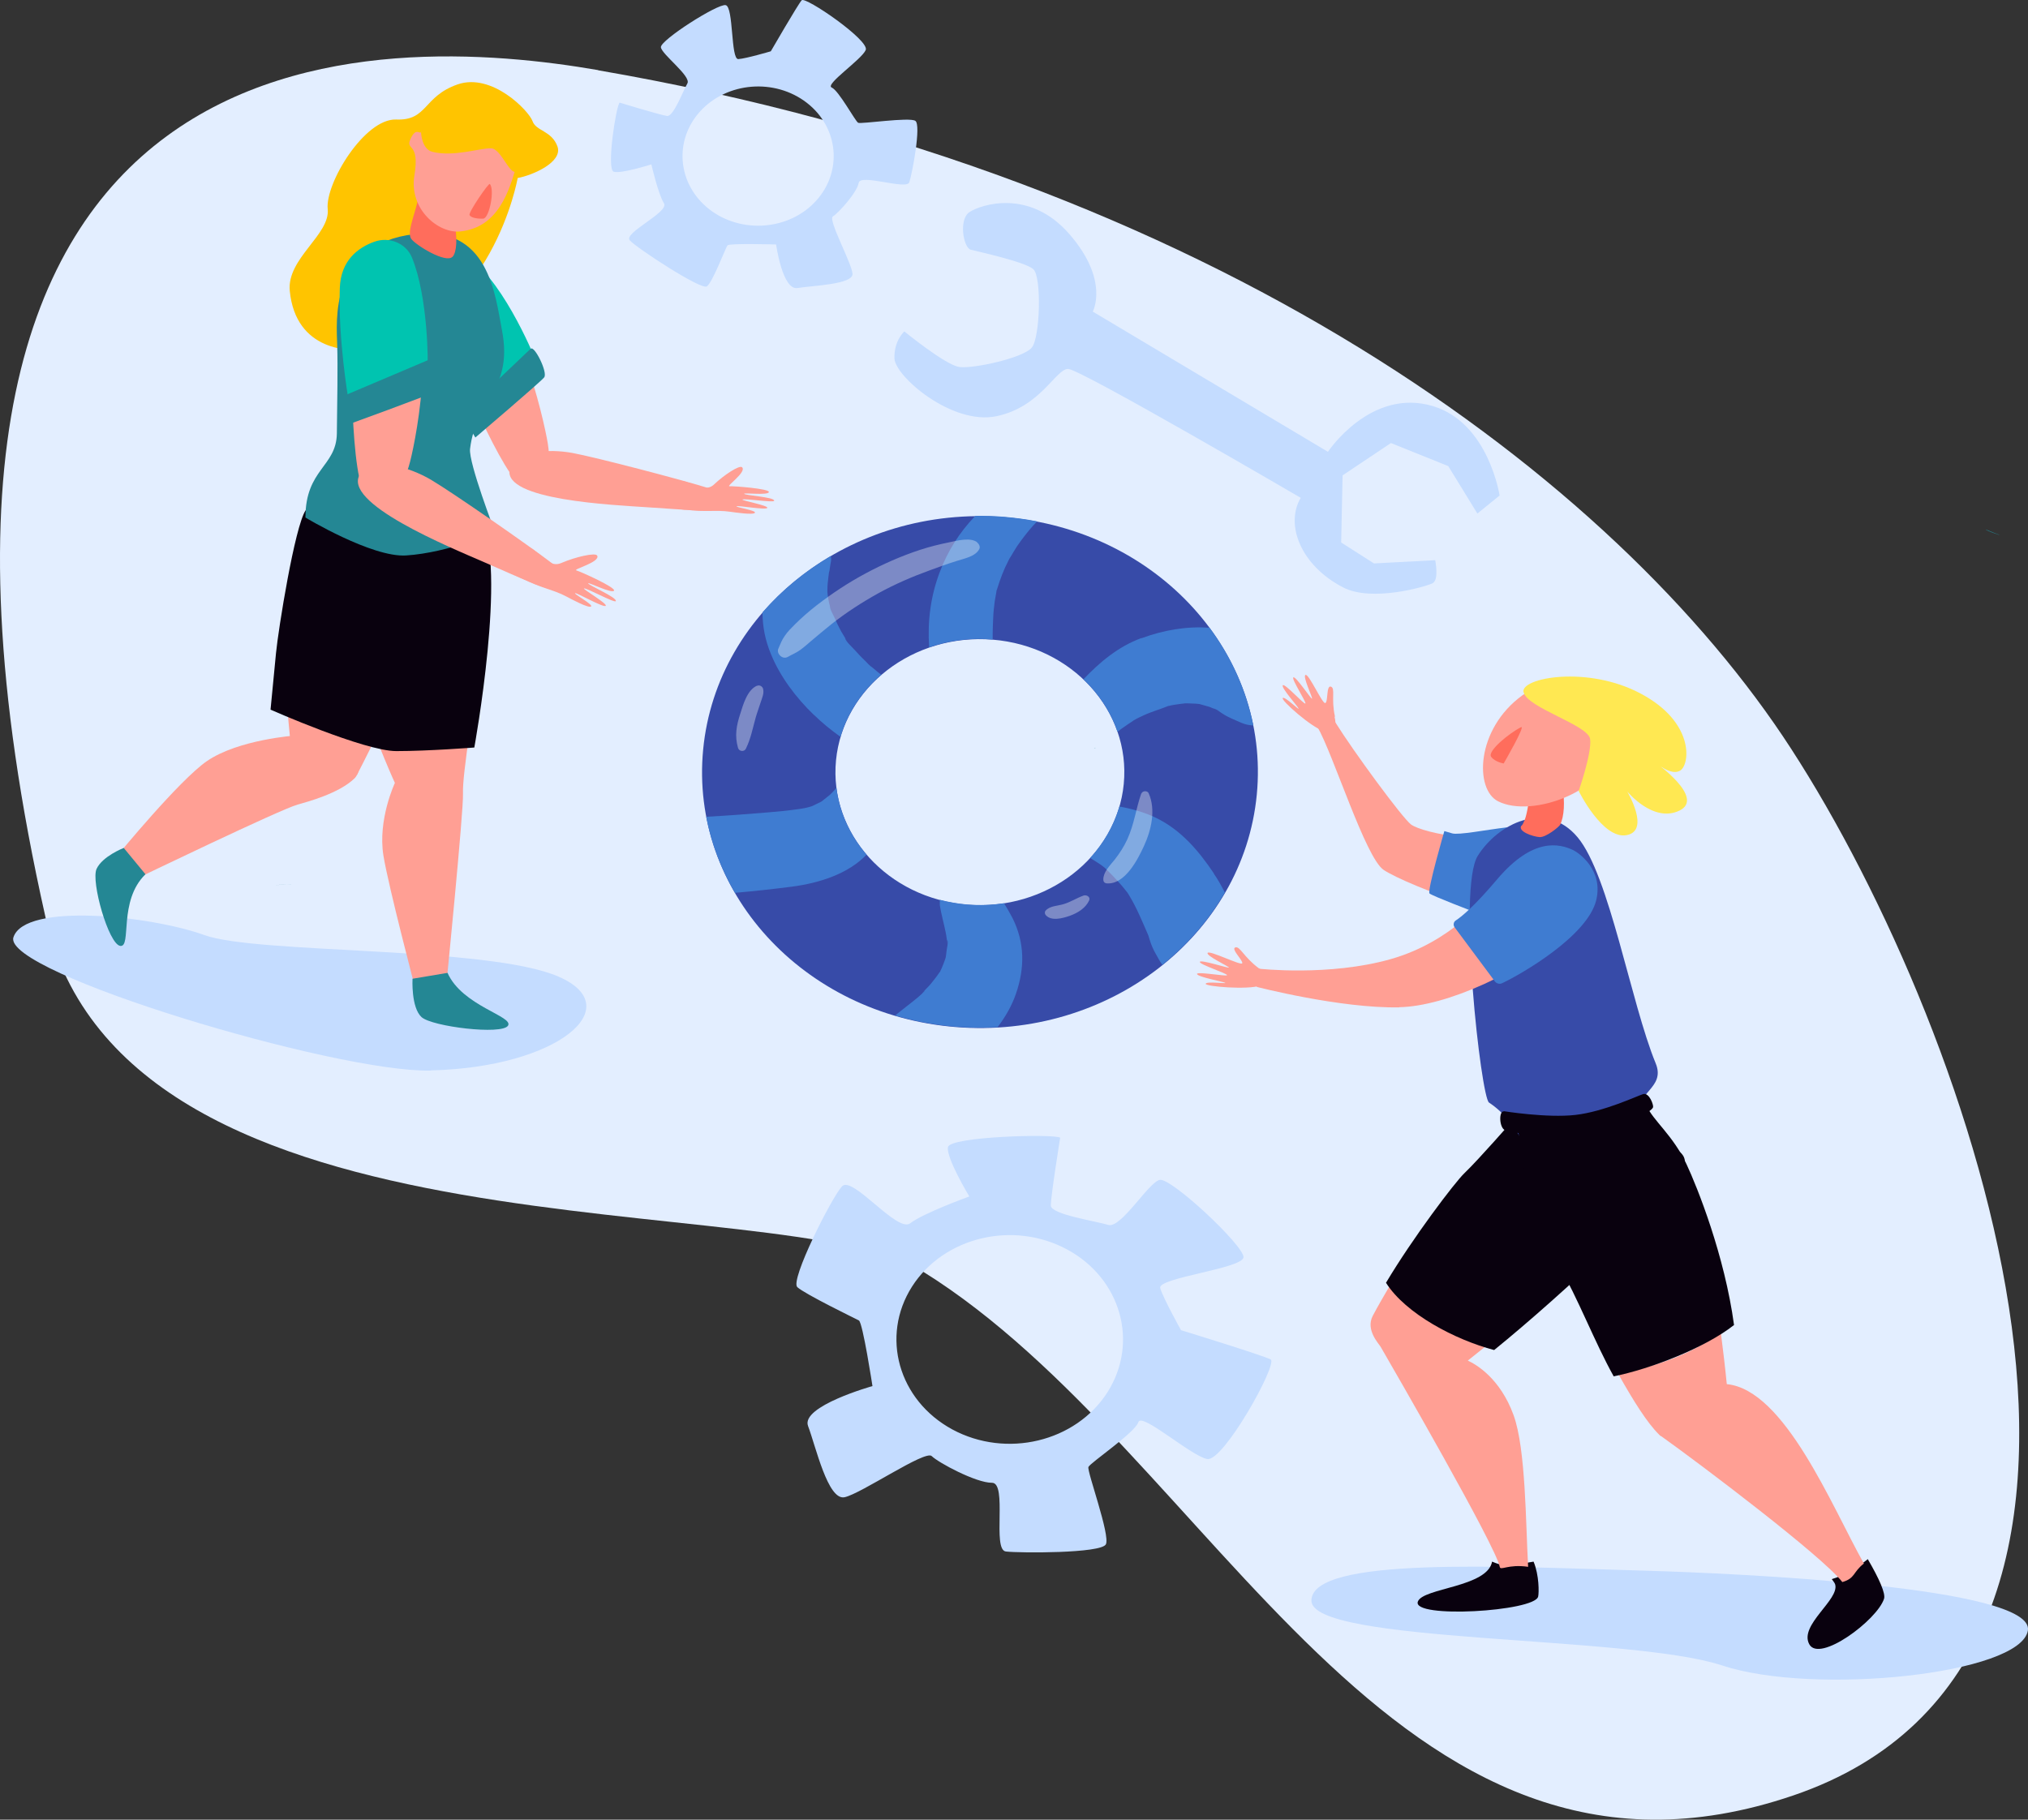
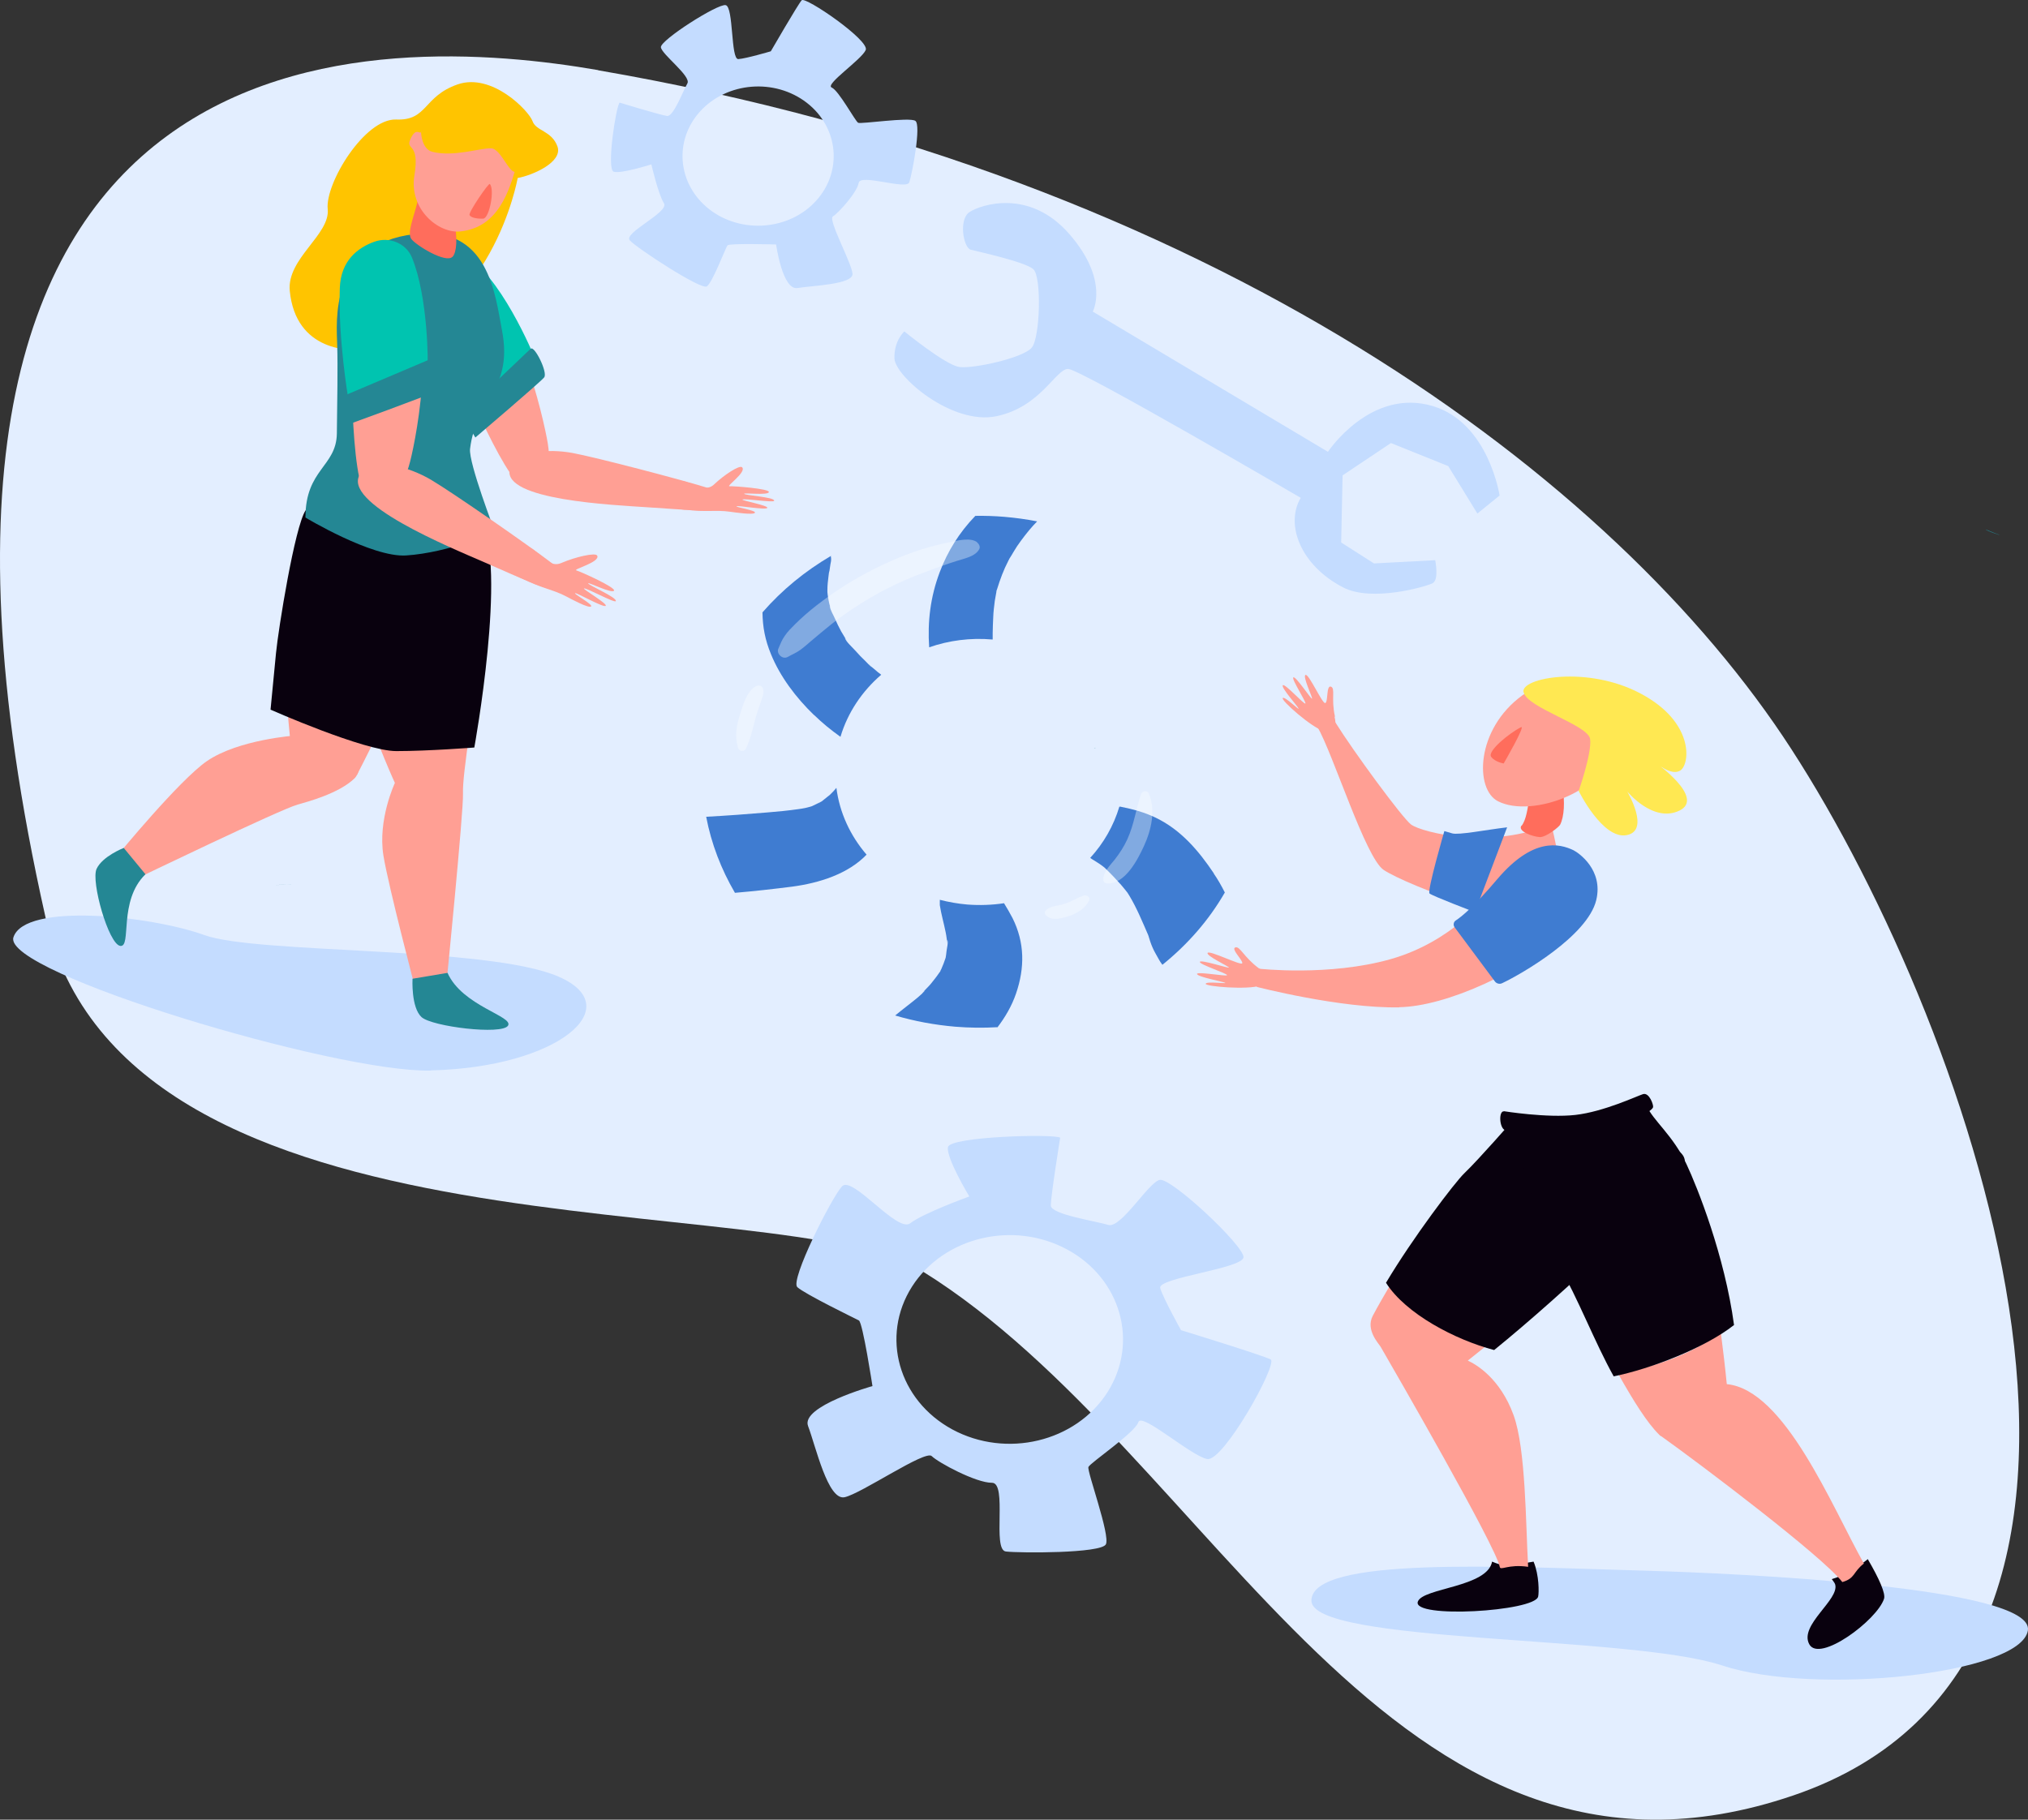
<svg xmlns="http://www.w3.org/2000/svg" width="156" height="140" viewBox="0 0 156 140" fill="none">
  <rect x="0" y="0" width="156" height="140" fill="#333333" stroke="none" />
  <path d="M46.012 5.394C30.038 2.644 -12.372 0.006 3.493 70.538C9.627 97.828 60.208 91.14 70.97 97.816C93.485 111.804 107.056 148.67 137.958 138.132C168.86 127.593 151.896 79.389 137.782 57.612C124.292 36.772 93.213 13.545 46.012 5.407V5.394Z" fill="#E3EEFF" />
  <path d="M153.82 41.173C153.82 41.173 153.779 41.148 153.765 41.136C153.426 41.011 153.087 40.874 152.762 40.736C152.734 40.761 153.006 40.911 153.833 41.173H153.82Z" fill="#248794" />
  <path d="M22.476 68.027C22.476 68.027 22.219 68.027 21.798 68.065C20.415 68.128 21.663 68.065 22.476 68.027Z" fill="#248794" />
-   <path d="M77.269 39.788C65.503 38.825 55.134 46.826 54.089 57.664C53.044 68.503 61.73 78.053 73.496 79.016C85.263 79.979 95.631 71.978 96.676 61.139C97.721 50.301 89.035 40.75 77.269 39.788ZM74.392 69.603C68.285 69.103 63.766 64.127 64.308 58.502C64.851 52.876 70.253 48.713 76.36 49.213C82.467 49.713 86.986 54.689 86.443 60.314C85.9 65.94 80.499 70.103 74.392 69.603Z" fill="#374BA8" />
  <path d="M84.189 57.59H84.162C84.381 57.476 84.299 57.527 84.189 57.59Z" fill="#248794" />
  <path d="M66.826 51.112C66.907 51.187 66.988 51.249 67.07 51.324L66.812 51.112H66.826Z" fill="#248794" />
  <path d="M93.377 67.203C92.223 65.478 90.839 63.828 88.858 62.891C88.016 62.49 87.134 62.253 86.198 62.065H86.103C85.668 63.528 84.895 64.878 83.863 66.003C83.931 66.053 83.999 66.103 84.067 66.141C84.298 66.291 84.542 66.428 84.773 66.603C84.8 66.628 84.868 66.678 84.935 66.728C84.976 66.766 85.017 66.791 85.03 66.816C85.451 67.216 85.858 67.653 86.238 68.079C86.415 68.278 86.564 68.478 86.727 68.678C86.781 68.754 86.835 68.841 86.876 68.916C87.161 69.391 87.405 69.879 87.636 70.379C87.88 70.904 88.097 71.429 88.328 71.954C88.423 72.266 88.518 72.591 88.654 72.891C88.776 73.192 88.966 73.479 89.115 73.766C89.197 73.929 89.305 74.079 89.414 74.229C91.355 72.666 92.997 70.791 94.218 68.666C93.96 68.153 93.675 67.653 93.363 67.203H93.377Z" fill="#3F7CD1" />
  <path d="M62.629 55.014C63.239 55.614 63.932 56.176 64.651 56.689C65.207 54.826 66.307 53.189 67.786 51.913C67.704 51.839 67.609 51.776 67.542 51.726C67.379 51.589 67.229 51.451 67.067 51.326C66.904 51.239 66.754 51.038 66.619 50.913C66.32 50.626 66.035 50.338 65.764 50.026C65.601 49.838 65.031 49.326 65.004 49.088L65.194 49.363C65.126 49.263 65.058 49.163 64.99 49.051C64.895 48.901 64.8 48.738 64.705 48.576C64.529 48.251 64.366 47.926 64.23 47.601C64.108 47.313 63.85 46.913 63.823 46.613C63.932 46.938 63.945 46.976 63.864 46.713C63.837 46.626 63.823 46.538 63.796 46.463C63.755 46.3 63.728 46.138 63.701 45.975C63.674 45.838 63.66 45.7 63.647 45.563C63.647 45.488 63.647 45.413 63.647 45.35C63.647 45.025 63.687 44.688 63.728 44.363C63.742 44.2 63.769 44.05 63.796 43.888C63.742 44.363 63.864 43.525 63.877 43.425C63.904 43.288 63.945 43.125 63.932 42.975C63.932 42.875 63.918 42.85 63.904 42.85C63.904 42.85 63.918 42.813 63.932 42.763C61.923 43.938 60.145 45.4 58.652 47.113C58.666 48.251 58.856 49.238 59.304 50.326C60.01 52.064 61.231 53.676 62.615 55.014H62.629Z" fill="#3F7CD1" />
  <path d="M66.659 65.753C65.41 64.303 64.582 62.528 64.338 60.615L64.284 60.678C64.216 60.778 63.836 61.153 64.202 60.79L63.836 61.153C63.7 61.265 63.564 61.378 63.429 61.478C63.429 61.478 63.32 61.565 63.212 61.653L63.144 61.69L62.994 61.765C62.818 61.853 62.642 61.94 62.452 62.028C62.424 62.028 62.384 62.053 62.329 62.065C62.207 62.103 61.99 62.153 61.936 62.165C61.759 62.203 61.583 62.228 61.407 62.253C60.633 62.365 59.859 62.44 59.072 62.503C57.484 62.64 55.91 62.753 54.322 62.84C54.716 64.916 55.476 66.878 56.534 68.691C58 68.566 59.466 68.403 60.931 68.216C63.008 67.941 65.247 67.241 66.672 65.741L66.659 65.753ZM63.103 61.74C63.103 61.74 62.994 61.815 62.981 61.803L63.103 61.74Z" fill="#3F7CD1" />
  <path d="M76.717 79.054C77.328 78.254 77.83 77.392 78.156 76.442C78.834 74.466 78.834 72.529 77.884 70.629C77.681 70.241 77.464 69.866 77.233 69.491C76.324 69.629 75.374 69.666 74.397 69.591C73.677 69.528 72.972 69.403 72.293 69.228C72.293 69.241 72.293 69.254 72.293 69.228V69.641C72.401 70.341 72.605 71.029 72.741 71.716C72.768 71.879 72.809 72.041 72.822 72.204C72.836 72.304 72.849 72.404 72.863 72.504C72.876 72.704 72.876 72.629 72.863 72.304C72.972 72.454 72.822 73.016 72.809 73.191C72.795 73.366 72.768 73.529 72.741 73.691C72.646 73.979 72.537 74.266 72.415 74.541L72.334 74.704V74.729L72.239 74.854C72.049 75.142 71.832 75.404 71.614 75.679C71.424 75.917 71.139 76.154 70.963 76.404C71.112 76.217 71.261 76.142 70.963 76.404C70.963 76.404 70.936 76.442 70.922 76.467C70.922 76.454 70.949 76.429 70.963 76.417C70.841 76.529 70.719 76.642 70.597 76.742C70.026 77.217 69.429 77.654 68.859 78.129C70.339 78.567 71.886 78.854 73.487 78.992C74.573 79.079 75.659 79.092 76.717 79.029V79.054Z" fill="#3F7CD1" />
-   <path d="M87.805 49.088C86.027 49.738 84.588 50.951 83.34 52.264C84.534 53.389 85.443 54.776 85.959 56.301C86.149 56.151 86.339 56.014 86.543 55.877C86.692 55.764 86.855 55.664 87.004 55.564C87.045 55.539 87.14 55.464 87.221 55.414C87.452 55.276 87.723 55.151 87.968 55.039C88.578 54.751 89.243 54.576 89.868 54.314H89.895C90.031 54.276 90.18 54.251 90.316 54.226C90.6 54.176 90.872 54.151 91.157 54.114C91.32 54.114 91.496 54.114 91.659 54.126C91.835 54.126 92.053 54.139 92.256 54.164C92.283 54.164 92.338 54.189 92.433 54.214C92.596 54.264 92.758 54.301 92.921 54.351C93.057 54.389 93.179 54.439 93.315 54.501C93.315 54.501 93.464 54.526 93.627 54.626C93.627 54.626 93.736 54.664 93.79 54.689C93.736 54.676 93.681 54.664 93.641 54.639C93.776 54.726 93.898 54.814 94.034 54.901C94.482 55.201 94.998 55.389 95.5 55.614C95.785 55.739 96.097 55.801 96.409 55.814C95.866 53.076 94.699 50.526 93.043 48.301C91.279 48.163 89.46 48.488 87.818 49.101L87.805 49.088Z" fill="#3F7CD1" />
  <path d="M75.003 39.714C73.795 40.964 72.886 42.426 72.289 44.014C71.57 45.914 71.339 47.827 71.475 49.802C72.981 49.277 74.637 49.052 76.347 49.202H76.36C76.36 49.202 76.36 49.114 76.36 49.077C76.36 49.039 76.36 48.827 76.36 48.715C76.36 48.315 76.387 47.914 76.401 47.514C76.414 47.077 76.469 46.652 76.523 46.227C76.564 46.002 76.604 45.764 76.645 45.539C76.645 45.502 76.645 45.464 76.659 45.439C76.659 45.414 76.686 45.377 76.699 45.327C76.93 44.577 77.202 43.839 77.568 43.139C77.595 43.089 77.622 43.039 77.649 42.977L77.69 42.914C77.785 42.764 77.88 42.614 77.962 42.464C78.138 42.164 78.328 41.876 78.545 41.589C78.952 41.039 79.346 40.551 79.78 40.114C78.966 39.951 78.124 39.839 77.269 39.764C76.509 39.701 75.763 39.676 75.017 39.689L75.003 39.714Z" fill="#3F7CD1" />
  <g opacity="0.35">
    <path d="M75.178 41.726C74.649 41.314 73.604 41.601 73.007 41.726C72.261 41.876 71.501 42.064 70.781 42.301C69.329 42.776 67.918 43.401 66.588 44.114C65.258 44.826 64.009 45.651 62.829 46.564C62.231 47.027 61.675 47.514 61.146 48.039C60.874 48.314 60.589 48.589 60.372 48.914C60.128 49.252 60.033 49.552 59.87 49.914C59.707 50.289 60.196 50.777 60.603 50.539C60.929 50.352 61.227 50.239 61.526 50.027C61.824 49.814 62.096 49.577 62.367 49.339C62.897 48.889 63.439 48.439 63.982 48.002C65.095 47.127 66.289 46.352 67.551 45.651C68.8 44.964 70.116 44.389 71.46 43.901C72.166 43.639 72.858 43.389 73.577 43.164C74.188 42.964 75.016 42.826 75.328 42.251C75.423 42.064 75.314 41.851 75.151 41.726H75.178Z" fill="#FDFEFF" />
    <path d="M58.237 52.752C57.477 53.077 57.165 54.215 56.948 54.903C56.649 55.815 56.5 56.603 56.771 57.54C56.853 57.828 57.26 57.865 57.382 57.59C57.762 56.803 57.898 56.04 58.128 55.215C58.237 54.828 58.386 54.44 58.508 54.052C58.617 53.702 58.793 53.352 58.698 52.99C58.644 52.802 58.427 52.677 58.237 52.765V52.752Z" fill="#FDFEFF" />
    <path d="M87.787 61.052C87.38 62.227 87.244 63.427 86.715 64.577C86.457 65.14 86.118 65.665 85.724 66.165C85.358 66.615 84.869 67.09 84.869 67.677C84.869 67.828 84.964 67.953 85.141 67.965C86.552 68.065 87.543 66.077 87.991 65.102C88.561 63.877 88.927 62.289 88.357 61.027C88.262 60.814 87.882 60.827 87.801 61.052H87.787Z" fill="#FDFEFF" />
    <path d="M83.346 68.904C82.816 69.091 82.355 69.404 81.799 69.566C81.337 69.704 80.754 69.691 80.428 70.066C80.346 70.166 80.36 70.316 80.441 70.404C80.862 70.891 81.731 70.654 82.273 70.466C82.911 70.241 83.508 69.866 83.78 69.279C83.902 69.016 83.59 68.816 83.332 68.904H83.346Z" fill="#FDFEFF" />
  </g>
  <path d="M126.554 120.844C115.358 120.519 100.986 119.756 100.877 123.119C100.769 126.482 125.347 125.782 132.458 128.132C139.569 130.482 155.448 128.807 155.991 125.444C156.534 122.081 133.598 121.044 126.554 120.844Z" fill="#C4DCFF" />
  <path d="M33.116 82.354C42.901 82.129 48.384 77.491 42.969 75.141C37.554 72.778 19.789 73.416 15.717 71.941C11.646 70.465 1.902 69.403 1.033 72.116C0.165 74.828 25.828 82.529 33.116 82.367V82.354Z" fill="#C4DCFF" />
  <path d="M102.689 55.128C102.377 53.74 102.744 52.953 102.377 52.828C102.011 52.703 102.174 54.003 101.943 54.09C101.726 54.178 100.681 51.815 100.423 51.928C100.179 52.028 100.993 53.703 100.925 53.753C100.857 53.803 99.663 51.99 99.487 52.115C99.324 52.24 100.531 54.065 100.409 54.128C100.287 54.19 98.794 52.515 98.672 52.728C98.55 52.928 99.839 54.353 99.894 54.516C99.948 54.678 98.835 53.553 98.672 53.703C98.509 53.865 100.844 55.941 101.834 56.253C102.839 56.566 102.798 55.766 102.662 55.153L102.689 55.128Z" fill="#FF9F94" />
  <path d="M101.332 55.905C102.567 58.056 105.023 65.944 106.421 66.919C108.104 68.081 118.351 71.982 119.599 70.482C120.848 68.994 119.314 63.381 119.314 63.381C114.822 65.381 109.393 64.069 108.538 63.431C107.873 62.931 104.141 57.855 102.73 55.593L101.332 55.905Z" fill="#FF9F94" />
  <path d="M115.922 63.653C114.321 63.841 112.19 64.266 111.701 64.116L111.104 63.941C111.104 63.941 109.761 68.566 109.964 68.741C110.168 68.929 113.452 70.179 113.452 70.179L115.936 63.641L115.922 63.653Z" fill="#3F7CD1" />
  <path d="M114.778 120.136C114.438 122.123 109.444 122.161 109.064 123.224C108.589 124.549 118.048 123.986 118.32 122.836C118.388 122.548 118.401 121.186 117.967 120.148C116.406 120.373 116.216 120.748 114.778 120.148V120.136Z" fill="#09010E" />
  <path d="M107.018 98.731C106.475 99.656 105.973 100.519 105.593 101.244C105.036 102.319 106.054 103.369 106.203 103.619C107.18 105.307 115.065 118.958 115.364 120.546C115.418 120.871 115.988 120.321 117.549 120.546C117.359 117.183 117.373 111.508 116.436 108.895C115.405 106.045 113.545 104.97 112.908 104.682C113.342 104.332 113.844 103.932 114.373 103.507C111.388 102.719 108.565 101.132 107.031 98.731H107.018Z" fill="#FF9F94" />
  <path d="M116.4 86.167C116.4 86.167 113.74 89.217 112.641 90.267C111.908 90.967 108.678 95.23 106.615 98.693C108.135 101.093 111.949 103.081 114.934 103.869C120.241 99.568 128.777 91.555 129.537 89.642C130.65 86.855 116.4 86.167 116.4 86.167Z" fill="#09010E" />
  <path d="M140.907 121.495C141.043 121.67 141.138 121.807 141.165 121.895C141.518 123.07 138.383 125.02 139.17 126.495C139.944 127.97 144.395 124.645 144.925 123.007C145.06 122.607 144.558 121.47 143.676 119.957C142.835 120.632 141.912 121.182 140.907 121.495Z" fill="#09010E" />
  <path d="M132.829 106.48C132.707 105.23 132.544 103.867 132.367 102.479C130.101 104.267 127.265 105.13 124.482 105.705C125.636 107.767 126.722 109.493 127.617 110.368C127.658 110.405 127.699 110.455 127.753 110.493H127.78C130.902 112.718 140.185 119.744 141.718 121.719C142.722 121.431 142.519 120.956 143.374 120.294C140.89 115.856 137.294 106.942 132.842 106.492L132.829 106.48Z" fill="#FF9F94" />
-   <path d="M126.346 85.728C125.599 84.091 128.164 83.766 127.363 81.816C125.436 77.128 123.808 67.339 121.351 64.414C118.922 61.514 115.231 63.351 113.67 65.852C112.109 68.352 113.928 84.428 114.538 84.828C115.665 85.566 116.642 86.791 117.008 87.704C120.591 88.354 123.265 87.779 126.346 85.741V85.728Z" fill="#374BA8" />
  <path d="M133.387 101.943C132.667 96.605 130.564 91.342 129.736 89.579C128.705 87.354 127.157 86.216 126.655 85.066C123.33 86.729 119.965 86.742 116.504 85.692C116.979 87.479 117.101 90.004 117.467 90.879C118.58 93.48 118.675 95.217 119.856 97.243C121.403 99.918 122.665 103.268 124.131 105.893C126.913 105.331 131.12 103.731 133.387 101.943Z" fill="#09010E" />
  <path d="M115.691 85.504C115.271 85.454 115.325 86.779 115.773 86.954C116.234 87.129 119.356 87.717 122.178 87.179C125.001 86.642 127.037 85.567 127.159 85.192C127.213 85.042 126.874 84.029 126.386 84.179C125.911 84.329 123.373 85.529 121.188 85.779C119.003 86.029 115.678 85.492 115.678 85.492L115.691 85.504Z" fill="#09010E" />
  <path d="M107.636 77.491C111.232 77.428 117.013 74.828 120.949 71.415C122.591 69.99 122.659 67.615 121.139 66.102C120.053 65.027 118.208 65.04 117.136 66.127L114.299 69.028C114.299 69.028 111.734 72.44 106.984 73.79C102.234 75.141 96.833 74.528 96.833 74.528L96.67 75.928C96.67 75.928 103.089 77.591 107.636 77.503V77.491Z" fill="#FF9F94" />
  <path d="M96.843 74.504C95.648 73.616 95.391 72.778 95.024 72.891C94.658 73.004 95.662 73.929 95.553 74.116C95.445 74.304 93.016 73.079 92.893 73.316C92.771 73.541 94.549 74.366 94.535 74.441C94.522 74.516 92.35 73.804 92.296 74.004C92.242 74.204 94.441 74.904 94.386 75.029C94.332 75.141 92.025 74.716 92.079 74.941C92.133 75.166 94.101 75.529 94.251 75.616C94.4 75.704 92.771 75.479 92.744 75.691C92.731 75.904 95.96 76.166 96.951 75.829C97.942 75.491 97.372 74.891 96.843 74.491V74.504Z" fill="#FF9F94" />
  <path d="M117.036 63.516C116.711 63.954 117.891 64.366 118.434 64.404C118.923 64.429 119.914 63.629 120.009 63.454C120.66 62.179 120.185 58.778 119.045 58.641C118.787 58.603 118.556 58.741 118.38 58.966C117.498 60.066 117.756 62.604 117.05 63.529L117.036 63.516Z" fill="#FF6D5C" />
  <path d="M115.243 61.653C117.889 62.978 123.684 60.815 124.227 57.302C124.77 53.789 120.725 50.877 117.116 53.489C113.506 56.102 113.424 60.752 115.243 61.653Z" fill="#FF9F94" />
  <path d="M116.998 55.951C116.061 56.426 114.392 57.801 114.704 58.226C115.016 58.639 115.668 58.739 115.668 58.739C115.668 58.739 117.405 55.739 116.998 55.951Z" fill="#FF6D5C" />
  <path d="M121.038 65.415C119.938 64.889 117.916 64.415 115.175 67.64C113.411 69.727 112.447 70.515 111.986 70.815C111.809 70.928 111.768 71.165 111.891 71.34L114.998 75.516C115.121 75.678 115.365 75.74 115.555 75.641C117.021 74.953 122.123 72.015 122.788 69.252C123.345 66.94 121.458 65.627 121.038 65.415Z" fill="#3F7CD1" />
  <path d="M117.189 53.253C116.958 52.14 122.129 51.178 126.214 53.365C130.299 55.541 130 58.678 129.308 59.241C128.616 59.803 127.327 58.653 127.327 58.653C127.327 58.653 131.208 61.391 129.186 62.366C127.164 63.341 125.169 60.891 125.169 60.891C125.169 60.891 126.974 63.904 125.128 64.254C123.283 64.604 121.437 60.854 121.437 60.854C121.437 60.854 122.455 57.953 122.319 56.866C122.183 55.778 117.447 54.453 117.203 53.253H117.189Z" fill="#FFE852" />
  <path d="M39.824 13.695C40.951 13.495 43.326 12.47 42.878 11.258C42.43 10.045 41.236 10.095 40.964 9.32C40.693 8.545 37.856 5.57 35.196 6.495C32.536 7.42 32.903 9.295 30.474 9.195C28.044 9.108 25.004 14.108 25.208 16.083C25.411 18.058 22.046 19.884 22.29 22.384C22.752 27.059 26.999 27.097 28.234 26.834C37.897 24.809 39.824 13.683 39.824 13.683V13.695Z" fill="#FFC400" />
  <path d="M35.192 19.523C39.67 22.374 41.842 32.312 42.14 34.125C42.507 36.4 41.665 37.738 40.267 37.438C38.87 37.125 34.825 27.574 34.554 26.237C34.282 24.899 35.205 19.523 35.205 19.523H35.192Z" fill="#FF9F94" />
  <path d="M35.638 19.662C38.339 20.812 41.148 27.463 41.134 27.588C41.134 27.713 36.778 31.488 36.778 31.488L33.941 29.288L35.638 19.662Z" fill="#00C4B0" />
  <path d="M40.828 26.835C41.099 26.548 42.158 28.661 41.859 29.036C41.561 29.411 36.566 33.661 36.566 33.661L35.508 31.886L40.828 26.823V26.835Z" fill="#248794" />
  <path d="M49.917 39.036C52.672 39.211 54.912 39.449 55.468 39.061C56.025 38.674 56.106 38.061 54.233 37.474C52.374 36.899 45.86 35.186 44.028 34.848C42.195 34.511 39.59 34.673 39.21 36.099C38.653 38.486 47.163 38.849 49.917 39.036Z" fill="#FF9F94" />
  <path d="M52.726 39.212C54.273 39.424 55.074 39.212 56.173 39.374C56.539 39.424 57.951 39.637 58.073 39.449C58.182 39.262 56.539 39.024 56.662 38.949C56.77 38.874 58.942 39.262 59.023 39.074C59.105 38.887 57.042 38.512 57.109 38.437C57.218 38.324 59.539 38.699 59.552 38.524C59.58 38.237 57.218 38.112 57.245 37.987C57.272 37.899 59.064 38.124 59.145 37.862C59.227 37.599 56.417 37.387 56.119 37.412C55.807 37.437 57.462 36.312 57.082 35.949C56.879 35.761 55.684 36.549 54.925 37.274C54.341 37.837 53.622 37.312 52.631 37.036C52.034 36.874 52.292 39.174 52.292 39.174L52.712 39.224L52.726 39.212Z" fill="#FF9F94" />
  <path d="M25.408 55.55C25.083 55.15 23.929 55.962 23.549 55.75C23.033 56.275 22.735 56.587 22.735 56.587C22.735 56.587 18.338 56.888 15.908 58.563C13.791 60.025 9.082 65.763 9.082 65.763L10.48 67.614C10.48 67.614 21.513 62.288 22.898 61.901C23.59 61.7 26.087 61.063 27.308 59.85C28.394 58.513 26.277 57.05 25.422 55.55H25.408Z" fill="#FF9F94" />
  <path d="M34.195 38.786C29.757 35.273 24.668 36.349 23.067 40.799C21.343 45.599 22.008 53.888 22.32 56.876C22.741 56.751 23.216 56.713 23.745 56.751C25.523 57.175 27.111 57.963 27.464 59.601C29.472 55.788 36.706 40.774 34.195 38.774V38.786Z" fill="#FF9F94" />
  <path d="M36.13 38.548C39.401 40.086 35.492 57.937 35.615 61.05C35.669 62.375 34.298 76.126 34.298 76.126L31.991 76.227C31.991 76.227 29.887 68.238 29.494 65.826C29.046 63.05 30.376 60.237 30.376 60.237C30.376 60.237 25.287 49.174 25.83 42.936C26.237 38.273 30.919 36.11 36.13 38.548Z" fill="#FF9F94" />
  <path d="M23.511 39.26C22.67 40.523 21.408 48.423 21.231 50.248C21.055 52.074 20.811 54.599 20.811 54.599C20.811 54.599 28.017 57.787 30.487 57.787C32.957 57.787 36.486 57.512 36.486 57.512C36.486 57.512 39.037 43.548 36.988 40.022C34.952 36.497 23.498 39.272 23.498 39.272L23.511 39.26Z" fill="#09010E" />
  <path d="M34.42 74.84C35.56 77.415 39.55 78.19 39.075 78.915C38.6 79.64 33.239 78.99 32.425 78.253C31.611 77.503 31.733 75.302 31.733 75.302L34.407 74.852L34.42 74.84Z" fill="#248794" />
  <path d="M23.496 39.811C23.496 36.098 25.871 35.91 25.912 33.36C25.939 30.81 25.993 28.31 25.939 26.559C25.898 24.822 25.274 18.796 31.883 18.009C37.597 17.321 38.085 22.672 38.614 25.409C39.497 30.035 36.62 30.685 36.158 34.535C36.036 35.61 38.085 40.936 38.085 40.936C38.085 40.936 34.543 42.523 31.232 42.736C28.599 42.898 23.482 39.811 23.482 39.811H23.496Z" fill="#248794" />
  <path d="M34.801 19.759C34.286 20.284 31.979 18.859 31.639 18.384C31.3 17.909 31.829 16.721 32.101 15.571C32.372 14.421 33.146 14.634 34.001 14.996C34.856 15.359 35.507 19.034 34.801 19.772V19.759Z" fill="#FF6D5C" />
  <path d="M36.722 8.181C38.54 8.394 40.413 10.019 39.843 12.282C39.192 14.832 38.269 17.507 35.405 17.807C33.736 17.982 31.442 16.095 31.877 13.494C32.311 10.907 31.171 11.594 31.565 10.719C31.999 9.744 32.284 10.357 32.392 10.156C33.275 8.656 34.605 7.931 36.722 8.181Z" fill="#FF9F94" />
  <path d="M37.677 14.158C38.071 14.557 37.65 16.783 37.175 16.82C36.701 16.845 36.212 16.745 36.117 16.545C36.023 16.345 37.582 14.057 37.677 14.158Z" fill="#FF6D5C" />
  <path d="M30.619 19.571C33.958 24.084 32.044 33.535 31.555 35.485C30.945 37.935 29.52 38.985 28.23 38.16C26.941 37.335 26.914 26.172 27.213 24.709C27.511 23.246 30.619 19.559 30.619 19.559V19.571Z" fill="#FF9F94" />
  <path d="M28.799 18.597C29.952 18.184 31.228 18.722 31.676 19.785C32.952 22.847 32.938 28.173 32.884 28.273C32.816 28.386 26.79 30.661 26.79 30.661C26.79 30.661 26.003 26.098 26.139 22.172C26.207 20.01 27.577 19.035 28.799 18.597Z" fill="#00C4B0" />
  <path d="M33.577 27.436C33.97 27.236 34.147 29.774 33.685 30.049C33.224 30.324 26.33 32.824 26.33 32.824L26.018 30.637L33.59 27.424L33.577 27.436Z" fill="#248794" />
  <path d="M37.348 43.299C40.076 44.486 42.247 45.537 42.98 45.337C43.713 45.149 44.052 44.549 42.396 43.286C40.754 42.024 34.864 37.923 33.154 36.911C31.431 35.898 28.716 35.123 27.726 36.436C26.138 38.661 34.62 42.111 37.348 43.299Z" fill="#FF9F94" />
  <path d="M40.132 44.487C41.611 45.262 42.52 45.337 43.579 45.9C43.931 46.087 45.275 46.812 45.465 46.663C45.655 46.513 44.081 45.675 44.244 45.637C44.379 45.6 46.429 46.775 46.592 46.612C46.754 46.45 44.814 45.325 44.922 45.275C45.085 45.2 47.27 46.413 47.365 46.25C47.514 45.975 45.166 44.987 45.248 44.875C45.302 44.8 47.039 45.675 47.229 45.45C47.433 45.225 44.664 43.975 44.339 43.887C44.013 43.8 46.184 43.262 45.94 42.75C45.818 42.487 44.257 42.85 43.185 43.312C42.357 43.675 41.842 42.875 40.959 42.237C40.43 41.849 39.697 44.287 39.697 44.287L40.118 44.487H40.132Z" fill="#FF9F94" />
  <path d="M11.189 67.263C9.072 69.325 10.157 72.9 9.248 72.775C8.352 72.638 6.982 67.812 7.429 66.85C7.877 65.875 9.519 65.237 9.519 65.237L11.189 67.263Z" fill="#248794" />
  <path d="M39.892 13.084C39.267 13.846 38.63 11.421 37.761 11.408C36.892 11.396 34.911 12.083 33.269 11.683C32.414 11.471 32.387 10.158 32.387 10.158L33.187 8.308C33.187 8.308 35.02 7.07 35.4 7.02C35.78 6.97 39.05 7.958 39.05 7.958L41.317 11.158L39.892 13.084Z" fill="#FFC400" />
  <path d="M97.743 104.591C97.16 104.279 90.849 102.341 90.849 102.341C90.849 102.341 89.478 99.891 89.248 99.103C89.017 98.303 95.599 97.603 95.653 96.728C95.707 95.853 90.075 90.577 89.207 90.777C88.338 90.977 86.221 94.553 85.244 94.24C84.267 93.94 80.847 93.44 80.833 92.752C80.82 92.078 81.552 87.527 81.552 87.527C80.983 87.227 73.098 87.44 72.921 88.252C72.758 89.065 74.563 92.052 74.563 92.052C74.563 92.052 71.008 93.34 70.017 94.115C69.026 94.89 65.566 90.402 64.765 91.277C63.964 92.153 60.761 98.491 61.331 99.028C61.915 99.566 65.755 101.428 66.068 101.591C66.366 101.753 67.113 106.641 67.113 106.641C67.113 106.641 61.575 108.191 62.159 109.717C62.743 111.242 63.679 115.467 64.968 115.192C66.258 114.917 71.184 111.529 71.673 112.029C72.161 112.517 75.079 114.092 76.3 114.08C77.522 114.067 76.3 119.242 77.373 119.368C78.445 119.493 84.701 119.518 85.067 118.817C85.42 118.117 83.602 113.192 83.724 112.867C83.846 112.554 87.334 110.204 87.565 109.417C87.809 108.629 91.595 112.004 92.858 112.254C94.106 112.492 98.327 104.904 97.743 104.591ZM73.26 109.979C69.108 107.729 67.723 102.816 70.153 98.991C72.595 95.165 77.929 93.89 82.082 96.128C86.235 98.366 87.619 103.291 85.19 107.116C82.747 110.942 77.413 112.217 73.26 109.979Z" fill="#C4DCFF" />
  <path d="M61.668 0.02C61.383 0.333 59.293 3.946 59.293 3.946C59.293 3.946 57.393 4.508 56.796 4.546C56.199 4.596 56.443 0.52 55.819 0.395C55.208 0.27 50.798 3.083 50.838 3.633C50.893 4.183 53.2 5.871 52.874 6.421C52.548 6.983 51.802 8.996 51.313 8.921C50.825 8.859 47.663 7.896 47.663 7.896C47.378 8.208 46.645 13.009 47.201 13.209C47.758 13.396 50.105 12.646 50.105 12.646C50.105 12.646 50.635 14.947 51.069 15.634C51.517 16.322 47.907 17.922 48.45 18.497C48.979 19.084 53.919 22.322 54.367 22.035C54.815 21.747 55.819 19.035 55.968 18.872C56.117 18.709 59.7 18.809 59.7 18.809C59.7 18.809 60.189 22.347 61.343 22.16C62.496 21.972 65.618 21.885 65.577 21.072C65.536 20.26 63.663 16.897 64.07 16.647C64.478 16.409 65.93 14.809 66.052 14.072C66.174 13.334 69.743 14.647 69.947 14.021C70.164 13.384 70.883 9.596 70.408 9.296C69.947 8.996 66.228 9.559 66.011 9.446C65.794 9.334 64.518 6.958 63.975 6.733C63.432 6.496 66.282 4.583 66.595 3.846C66.907 3.108 61.953 -0.292 61.668 0.02ZM62.767 15.459C60.705 17.722 57.027 18.009 54.57 16.109C52.114 14.197 51.802 10.821 53.865 8.559C55.941 6.296 59.605 6.008 62.062 7.908C64.518 9.809 64.83 13.197 62.767 15.459Z" fill="#C4DCFF" />
  <path d="M100.073 38.311C100.073 38.311 83.122 28.41 82.172 28.385C81.222 28.36 80.069 31.311 76.648 32.023C73.228 32.736 68.845 28.948 68.804 27.573C68.763 26.198 69.564 25.498 69.564 25.498C69.564 25.498 72.74 28.098 73.799 28.235C74.871 28.385 78.739 27.535 79.376 26.735C80.014 25.935 80.136 21.285 79.485 20.71C78.834 20.135 75.224 19.36 74.667 19.209C74.111 19.059 73.717 16.872 74.586 16.309C75.454 15.747 79.2 14.472 82.281 18.034C85.361 21.597 84.058 23.973 84.058 23.973L102.149 34.761C102.149 34.761 105.433 29.798 110.238 31.248C114.513 32.548 115.354 38.124 115.354 38.124L113.644 39.511L111.405 35.861L106.994 34.086L103.276 36.574L103.167 41.737L105.691 43.349L110.4 43.099C110.4 43.099 110.713 44.612 110.197 44.874C109.681 45.137 105.528 46.337 103.33 45.199C100.046 43.512 98.838 40.349 100.059 38.299L100.073 38.311Z" fill="#C4DCFF" />
</svg>